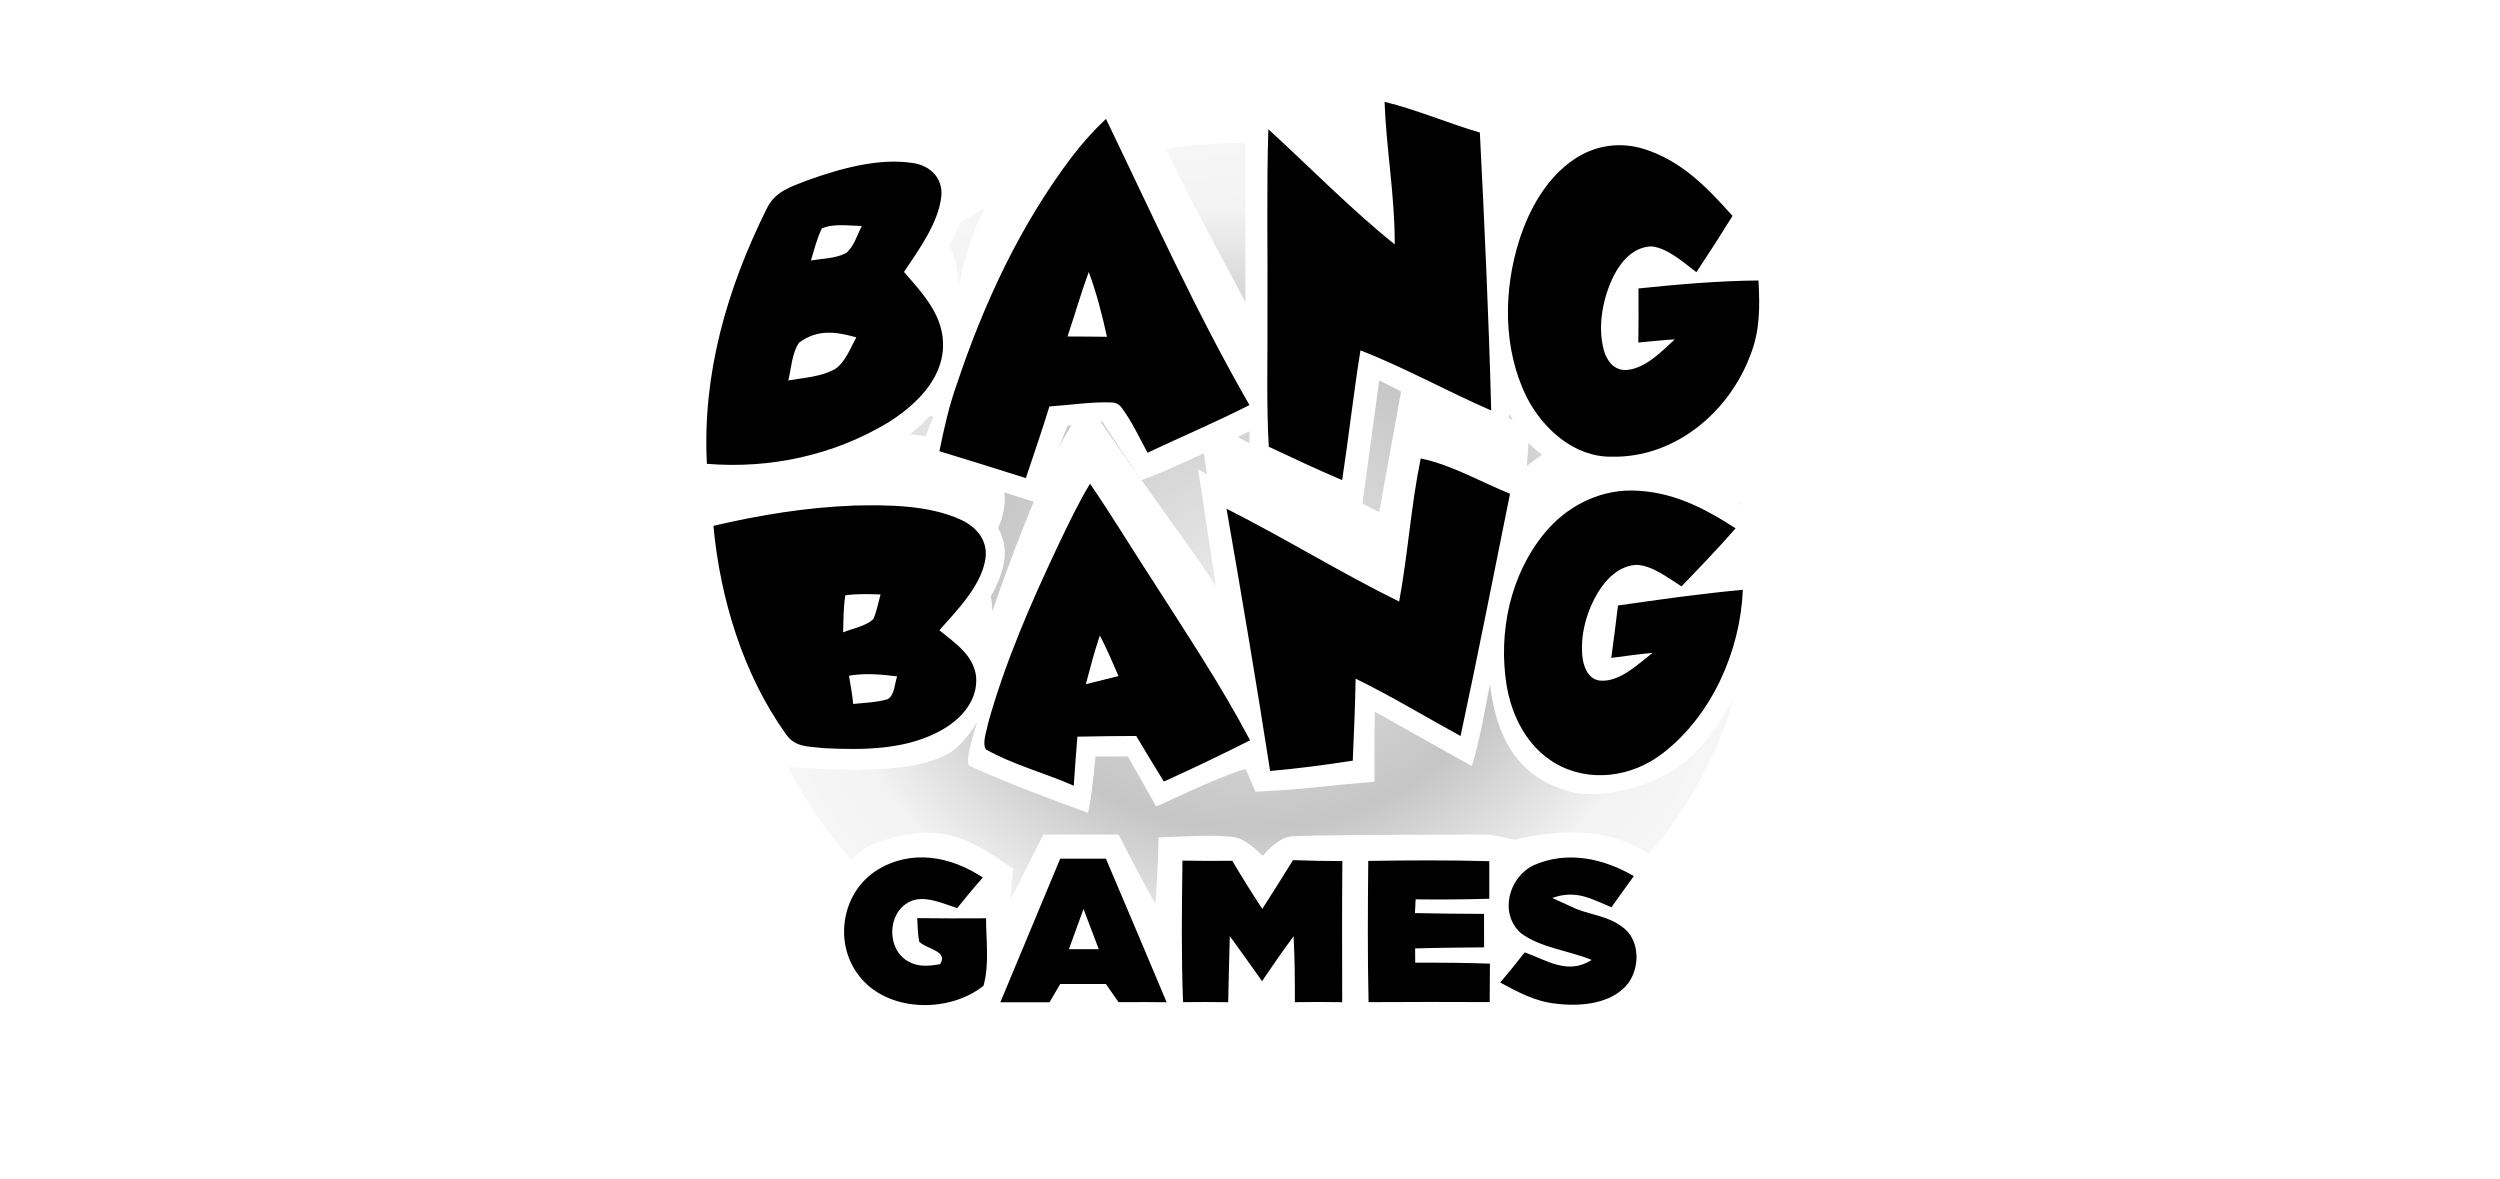
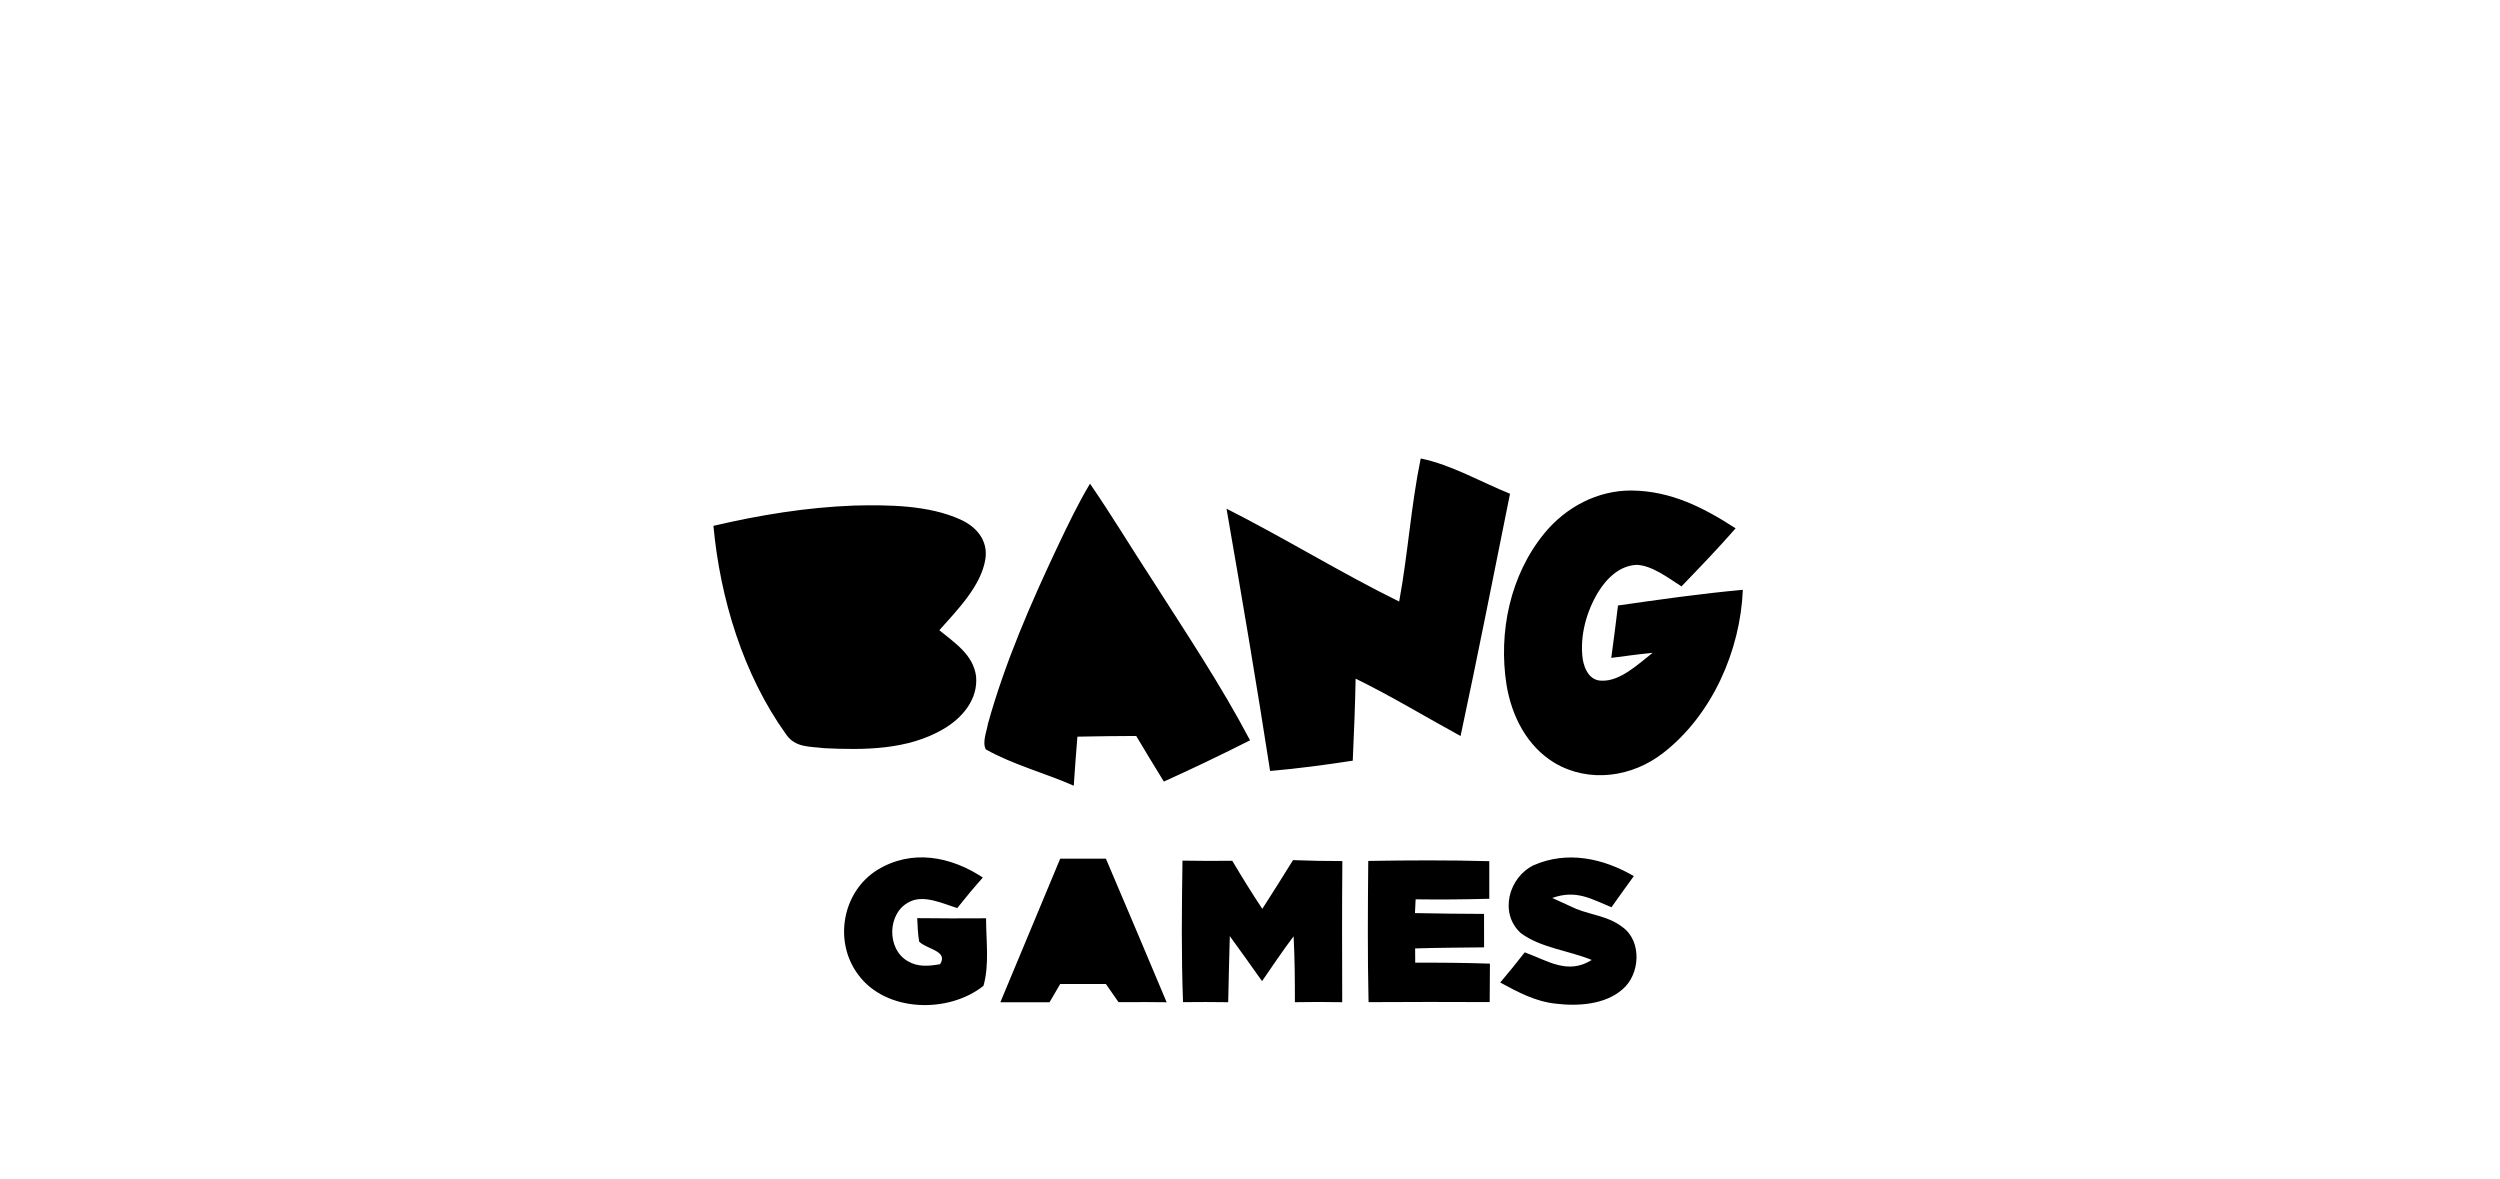
<svg xmlns="http://www.w3.org/2000/svg" width="140" height="66" viewBox="0 0 140 66" fill="none">
  <g clip-path="url(#clip0_25993_29869)">
    <g filter="url(#filter0_f_25993_29869)">
-       <path d="M69.86 57.725C85.401 57.725 98 46.594 98 32.862C98 19.132 85.401 8 69.86 8C54.319 8 41.72 19.132 41.72 32.862C41.72 46.594 54.319 57.725 69.86 57.725Z" fill="url(#paint0_radial_25993_29869)" fill-opacity="0.8" />
-     </g>
+       </g>
    <g filter="url(#filter1_d_25993_29869)">
      <path d="M76.269 4.041L83.917 6.42C84.12 9.114 84.265 10.844 84.352 11.611C84.815 10.961 85.281 10.311 85.773 9.681C86.194 9.15 86.643 8.644 87.16 8.203C88.406 7.373 89.827 6.904 91.336 7.087C92.592 7.219 94.664 8.349 96.155 9.681C97.371 10.766 98.138 12.067 98.275 12.396C97.752 13.082 97.269 13.814 96.794 14.535C97.594 14.58 98.478 14.523 99.277 14.585C99.3 14.653 99.739 16.067 99.636 17.543C99.514 19.312 98.807 21.25 98.275 22.139C96.155 25.675 93.364 26.239 92.181 26.488H92.253C92.966 26.49 95.131 26.532 96.749 27.739C97.191 28.068 97.914 28.626 98.92 29.412C97.861 30.595 97.137 31.385 96.749 31.78C97.407 31.803 98.063 31.823 98.718 31.851C98.697 32.518 98.615 34.211 98.275 35.728C97.942 37.211 97.353 38.522 97.094 39.041C96.739 39.755 95.654 41.847 93.805 43.064C91.883 44.328 89.18 44.697 87.979 44.341C85.849 43.779 83.917 42.358 83.436 38.315C83.349 38.771 83.21 39.518 83.056 40.285L83.007 40.527C82.8 41.538 82.572 42.532 82.405 42.895C81.959 42.639 80.148 41.621 76.972 39.843V43.778C75.459 43.905 74.442 44 73.921 44.065C72.72 44.194 71.514 44.274 70.304 44.336C70.126 43.912 69.948 43.483 69.756 43.064C68.253 43.465 65.027 45.084 64.744 45.155C64.672 45.038 64.145 44.106 63.161 42.358H61.351C61.212 43.855 61.071 44.911 60.93 45.525C58.718 44.706 56.452 43.867 54.301 42.895C54.091 42.783 54.229 41.969 54.717 40.453C54.096 41.446 53.46 42.081 52.812 42.358C51.376 42.972 49.992 43.02 49.313 43.064C47.143 43.205 44.868 42.965 44.097 42.965C42.591 41.357 40.922 38.559 40.009 35.586C38.997 32.291 38.821 28.874 38.822 28.647C39.221 28.531 39.616 28.415 40.009 28.288C40.667 28.133 42.493 27.856 44.358 27.606L44.668 27.565C45.95 27.396 47.22 27.245 48.113 27.16C50.255 27.243 52.404 27.392 53.463 27.729C54.813 28.169 56.014 29.096 56.24 30.577C56.466 32.066 55.273 34.053 54.117 35.119C55.51 35.4 55.563 36.692 55.565 37.19V37.245C56.651 34.117 58.014 30.531 59.285 28.071C59.583 27.491 60.099 26.628 60.836 25.48C60.964 25.668 61.101 25.867 61.245 26.076L61.467 26.395C61.957 27.101 62.513 27.892 63.08 28.695L63.282 28.981L63.485 29.268L63.714 29.591L63.79 29.698L63.942 29.912L64.093 30.125L64.244 30.336C64.992 31.388 65.695 32.372 66.222 33.109L66.325 33.254C66.584 33.615 66.841 33.977 67.097 34.34C67.098 34.34 67.099 34.339 67.1 34.339L68.765 36.795L68.249 33.752C68.255 33.71 68.248 33.668 68.228 33.631L68.063 32.661L67.097 26.281L67.297 26.388C73.857 29.922 77.171 31.683 77.237 31.672L78.461 24.92C78.52 24.615 78.58 24.31 78.642 24.005C81.007 24.926 83.335 25.921 85.665 26.926C85.612 27.65 85.55 28.373 85.504 29.096C86.49 28.297 88.459 27.087 89.969 26.774C88.6 26.617 85.665 25.938 84.561 23.195C84.46 23.31 84.481 23.614 84.511 23.933L84.526 24.093C84.556 24.412 84.578 24.717 84.479 24.833C83.505 24.414 81.881 23.636 79.606 22.499L79.292 22.341C78.655 22.022 77.971 21.676 77.237 21.304L76.234 28.657L72.034 26.926C71.475 26.689 70.787 26.391 69.968 26.034V24.156C66.984 25.619 64.967 26.529 63.916 26.887C63.466 26.223 63.019 25.558 62.575 24.89L62.447 24.697C62.227 24.368 61.986 24.005 61.721 23.608C60.687 23.715 60.04 23.794 59.78 23.845C58.9 26.065 58.325 27.498 58.054 28.144C56.905 27.777 54.644 27.073 51.271 26.034C51.617 24.939 52.062 23.782 52.607 22.562C51.852 23.816 50.018 25.243 47.738 26.034C45.98 26.645 43.842 26.887 42.922 26.99L42.937 26.988C40.791 27.032 38.856 27.042 38.579 26.805C38.497 25.141 38.452 23.482 38.568 21.818C38.958 18.705 39.916 15.767 41.122 12.882C41.738 11.588 42.131 10.119 43.594 9.562C45.886 8.599 48.637 7.681 51.143 8.005C51.802 8.087 53.247 8.53 53.785 9.562C54.275 10.504 53.895 12.026 53.785 12.396C53.534 13.239 52.929 14.185 51.968 15.232C53.117 16.221 53.691 17.532 53.691 19.166C53.785 18.274 54.406 16.233 54.717 15.574C55.067 14.831 55.423 14.091 55.796 13.359C56.158 12.653 56.545 11.961 56.958 11.283C57.766 10.003 58.644 8.768 59.534 7.545C60.077 6.875 60.656 6.234 61.249 5.61C61.574 5.293 61.913 4.988 62.249 4.683C62.369 4.906 63.496 7.696 65.887 12.562L66.001 12.792L66.125 13.04C66.855 14.494 68.065 16.792 69.756 19.934C69.753 17.023 69.751 14.521 69.749 12.428L69.749 12L69.749 11.381L69.748 10.983V10.788L69.748 10.408V10.222L69.748 9.336V7.783L69.748 7.116V6.991L69.748 6.751V6.635L69.749 6.412L69.749 6.099L69.749 5.905C69.751 4.997 69.753 4.496 69.756 4.405C70.065 4.684 71.771 6.28 73.417 7.812L73.622 8.003C75.089 9.368 76.459 10.634 76.684 10.808C76.685 10.757 76.686 10.703 76.686 10.644L76.686 10.524C76.679 9.421 76.54 7.26 76.269 4.041Z" fill="white" />
    </g>
    <path d="M76.269 4.041L83.917 6.42C84.12 9.114 84.265 10.844 84.352 11.611C84.815 10.961 85.281 10.311 85.773 9.681C86.194 9.15 86.643 8.644 87.16 8.203C88.406 7.373 89.827 6.904 91.336 7.087C92.592 7.219 94.664 8.349 96.155 9.681C97.371 10.766 98.138 12.067 98.275 12.396C97.752 13.082 97.269 13.814 96.794 14.535C97.594 14.58 98.478 14.523 99.277 14.585C99.3 14.653 99.739 16.067 99.636 17.543C99.514 19.312 98.807 21.25 98.275 22.139C96.155 25.675 93.364 26.239 92.181 26.488H92.253C92.966 26.49 95.131 26.532 96.749 27.739C97.191 28.068 97.914 28.626 98.92 29.412C97.861 30.595 97.137 31.385 96.749 31.78C97.407 31.803 98.063 31.823 98.718 31.851C98.697 32.518 98.615 34.211 98.275 35.728C97.942 37.211 97.353 38.522 97.094 39.041C96.739 39.755 95.654 41.847 93.805 43.064C91.883 44.328 89.18 44.697 87.979 44.341C85.849 43.779 83.917 42.358 83.436 38.315C83.349 38.771 83.21 39.518 83.056 40.285L83.007 40.527C82.8 41.538 82.572 42.532 82.405 42.895C81.959 42.639 80.148 41.621 76.972 39.843V43.778C75.459 43.905 74.442 44 73.921 44.065C72.72 44.194 71.514 44.274 70.304 44.336C70.126 43.912 69.948 43.483 69.756 43.064C68.253 43.465 65.027 45.084 64.744 45.155C64.672 45.038 64.145 44.106 63.161 42.358H61.351C61.212 43.855 61.071 44.911 60.93 45.525C58.718 44.706 56.452 43.867 54.301 42.895C54.091 42.783 54.229 41.969 54.717 40.453C54.096 41.446 53.46 42.081 52.812 42.358C51.376 42.972 49.992 43.02 49.313 43.064C47.143 43.205 44.868 42.965 44.097 42.965C42.591 41.357 40.922 38.559 40.009 35.586C38.997 32.291 38.821 28.874 38.822 28.647C39.221 28.531 39.616 28.415 40.009 28.288C40.667 28.133 42.493 27.856 44.358 27.606L44.668 27.565C45.95 27.396 47.22 27.245 48.113 27.16C50.255 27.243 52.404 27.392 53.463 27.729C54.813 28.169 56.014 29.096 56.24 30.577C56.466 32.066 55.273 34.053 54.117 35.119C55.51 35.4 55.563 36.692 55.565 37.19V37.245C56.651 34.117 58.014 30.531 59.285 28.071C59.583 27.491 60.099 26.628 60.836 25.48C60.964 25.668 61.101 25.867 61.245 26.076L61.467 26.395C61.957 27.101 62.513 27.892 63.08 28.695L63.282 28.981L63.485 29.268L63.714 29.591L63.79 29.698L63.942 29.912L64.093 30.125L64.244 30.336C64.992 31.388 65.695 32.372 66.222 33.109L66.325 33.254C66.584 33.615 66.841 33.977 67.097 34.34C67.098 34.34 67.099 34.339 67.1 34.339L68.765 36.795L68.249 33.752C68.255 33.71 68.248 33.668 68.228 33.631L68.063 32.661L67.097 26.281L67.297 26.388C73.857 29.922 77.171 31.683 77.237 31.672L78.461 24.92C78.52 24.615 78.58 24.31 78.642 24.005C81.007 24.926 83.335 25.921 85.665 26.926C85.612 27.65 85.55 28.373 85.504 29.096C86.49 28.297 88.459 27.087 89.969 26.774C88.6 26.617 85.665 25.938 84.561 23.195C84.46 23.31 84.481 23.614 84.511 23.933L84.526 24.093C84.556 24.412 84.578 24.717 84.479 24.833C83.505 24.414 81.881 23.636 79.606 22.499L79.292 22.341C78.655 22.022 77.971 21.676 77.237 21.304L76.234 28.657L72.034 26.926C71.475 26.689 70.787 26.391 69.968 26.034V24.156C66.984 25.619 64.967 26.529 63.916 26.887C63.466 26.223 63.019 25.558 62.575 24.89L62.447 24.697C62.227 24.368 61.986 24.005 61.721 23.608C60.687 23.715 60.04 23.794 59.78 23.845C58.9 26.065 58.325 27.498 58.054 28.144C56.905 27.777 54.644 27.073 51.271 26.034C51.617 24.939 52.062 23.782 52.607 22.562C51.852 23.816 50.018 25.243 47.738 26.034C45.98 26.645 43.842 26.887 42.922 26.99L42.937 26.988C40.791 27.032 38.856 27.042 38.579 26.805C38.497 25.141 38.452 23.482 38.568 21.818C38.958 18.705 39.916 15.767 41.122 12.882C41.738 11.588 42.131 10.119 43.594 9.562C45.886 8.599 48.637 7.681 51.143 8.005C51.802 8.087 53.247 8.53 53.785 9.562C54.275 10.504 53.895 12.026 53.785 12.396C53.534 13.239 52.929 14.185 51.968 15.232C53.117 16.221 53.691 17.532 53.691 19.166C53.785 18.274 54.406 16.233 54.717 15.574C55.067 14.831 55.423 14.091 55.796 13.359C56.158 12.653 56.545 11.961 56.958 11.283C57.766 10.003 58.644 8.768 59.534 7.545C60.077 6.875 60.656 6.234 61.249 5.61C61.574 5.293 61.913 4.988 62.249 4.683C62.369 4.906 63.496 7.696 65.887 12.562L66.001 12.792L66.125 13.04C66.855 14.494 68.065 16.792 69.756 19.934C69.753 17.023 69.751 14.521 69.749 12.428L69.749 12L69.749 11.381L69.748 10.983V10.788L69.748 10.408V10.222L69.748 9.336V7.783L69.748 7.116V6.991L69.748 6.751V6.635L69.749 6.412L69.749 6.099L69.749 5.905C69.751 4.997 69.753 4.496 69.756 4.405C70.065 4.684 71.771 6.28 73.417 7.812L73.622 8.003C75.089 9.368 76.459 10.634 76.684 10.808C76.685 10.757 76.686 10.703 76.686 10.644L76.686 10.524C76.679 9.421 76.54 7.26 76.269 4.041Z" fill="white" />
-     <path d="M77.535 5.702C79.346 6.146 81.08 6.897 82.872 7.423C83.134 12.607 83.374 17.8 83.507 22.987C81.041 21.914 78.696 20.603 76.187 19.619C75.794 22.035 75.531 24.468 75.161 26.886C73.777 26.302 72.412 25.657 71.051 25.016C70.909 22.504 70.997 20.012 70.977 17.498C71 14.079 70.921 10.655 71.028 7.237C73.362 9.37 75.636 11.703 78.105 13.687C78.117 11.005 77.634 8.372 77.535 5.702V5.702ZM61.934 6.658C64.538 12.048 66.974 17.476 69.969 22.683C68.095 23.638 66.163 24.457 64.261 25.352C63.807 24.516 63.397 23.621 62.829 22.855C62.691 22.649 62.498 22.544 62.253 22.538C61.094 22.493 59.925 22.686 58.766 22.762C58.359 24.109 57.888 25.434 57.447 26.774C55.837 26.262 54.223 25.762 52.607 25.268C52.864 24.002 53.141 22.748 53.576 21.533C55.096 16.981 57.128 12.608 60.035 8.768C60.611 8.017 61.244 7.307 61.934 6.658ZM92.057 8.341C94.176 9.011 95.588 10.486 97.021 12.09C96.365 13.153 95.69 14.204 94.998 15.243C94.277 14.701 93.41 13.901 92.492 13.797C91.508 13.822 90.828 14.574 90.398 15.385C89.765 16.642 89.446 18.224 89.813 19.606C89.983 20.213 90.387 20.756 91.082 20.719C92.141 20.64 93.048 19.688 93.788 19.004C93.105 19.043 92.427 19.122 91.746 19.182C91.763 18.17 91.763 17.162 91.754 16.153C93.989 15.924 96.224 15.726 98.473 15.707C98.558 17.148 98.563 18.538 98.015 19.899C96.809 23.112 93.763 25.66 90.226 25.575C88.141 25.592 86.395 24.005 85.496 22.242C84.16 19.544 84.183 16.294 85.075 13.463C85.632 11.715 86.604 9.963 88.158 8.915C89.322 8.132 90.715 7.926 92.057 8.341ZM51.175 9.138C52.116 9.293 52.808 9.994 52.715 10.986C52.551 12.5 51.449 13.986 50.624 15.229C51.697 16.467 52.893 17.713 52.808 19.479C52.729 21.309 51.217 22.728 49.765 23.643C46.717 25.488 43.134 26.268 39.586 25.974C39.323 20.942 40.71 16.179 42.925 11.709C43.397 10.7 44.301 10.463 45.256 10.082C47.078 9.437 49.234 8.819 51.175 9.138Z" fill="black" />
-     <path d="M46.019 12.797C46.674 12.498 47.561 12.645 48.265 12.656C48.005 13.137 47.816 13.84 47.369 14.176C46.796 14.476 46.041 14.481 45.411 14.586C45.592 13.99 45.75 13.36 46.019 12.797ZM60.97 15.232C61.408 16.405 61.722 17.64 61.99 18.86C61.253 18.854 60.518 18.843 59.781 18.843C60.185 17.642 60.532 16.422 60.97 15.232ZM47.957 18.894C47.632 19.467 47.338 20.284 46.773 20.659C46.013 21.097 44.996 21.16 44.145 21.304C44.312 20.637 44.349 19.761 44.747 19.19C45.773 18.427 46.801 18.566 47.957 18.894Z" fill="white" />
    <path d="M79.56 25.675C81.278 26.025 82.925 26.991 84.561 27.65C83.648 32.173 82.758 36.705 81.792 41.217C79.831 40.146 77.924 38.987 75.915 38.004C75.887 39.536 75.822 41.067 75.754 42.598C74.217 42.833 72.674 43.042 71.126 43.175C70.366 38.267 69.536 33.379 68.685 28.486C71.951 30.139 75.073 32.071 78.353 33.687C78.845 31.032 79.014 28.316 79.56 25.675ZM61.04 27.087C62.252 28.848 63.354 30.684 64.524 32.472C66.405 35.422 68.372 38.36 70.002 41.457C68.408 42.262 66.804 43.033 65.176 43.768C64.656 42.92 64.136 42.07 63.628 41.214C62.529 41.214 61.433 41.234 60.334 41.253C60.26 42.169 60.192 43.084 60.13 44C58.517 43.288 56.746 42.83 55.209 41.968C54.988 41.578 55.26 40.945 55.327 40.525C56.274 37.114 57.729 33.769 59.24 30.577C59.8 29.398 60.37 28.206 61.04 27.087ZM91.367 27.469C93.573 27.492 95.39 28.416 97.195 29.588C96.218 30.704 95.192 31.769 94.164 32.837C93.429 32.377 92.545 31.673 91.658 31.631C90.7 31.673 89.979 32.382 89.502 33.151C88.835 34.253 88.457 35.626 88.632 36.911C88.728 37.482 89.027 38.118 89.697 38.118C90.737 38.163 91.771 37.163 92.547 36.558C91.773 36.634 91.002 36.742 90.231 36.841C90.364 35.863 90.491 34.886 90.607 33.908C92.943 33.572 95.251 33.244 97.599 33.029C97.461 36.439 95.873 40.044 93.144 42.161C91.406 43.522 88.993 43.87 87.052 42.72C85.507 41.785 84.659 40.109 84.368 38.369C83.899 35.408 84.566 32.204 86.49 29.859C87.691 28.399 89.457 27.458 91.367 27.469ZM47.843 28.311C49.761 28.266 52.008 28.286 53.785 29.094C54.68 29.495 55.336 30.263 55.183 31.297C54.952 32.812 53.584 34.185 52.604 35.292C53.468 36.004 54.502 36.663 54.66 37.872C54.782 39.169 53.881 40.214 52.824 40.83C50.838 41.999 48.38 42.008 46.145 41.898C45.323 41.793 44.532 41.878 44.015 41.115C41.616 37.77 40.328 33.515 39.952 29.447C42.551 28.839 45.173 28.41 47.843 28.311Z" fill="black" />
-     <path d="M47.333 33.34C47.997 33.241 48.646 33.269 49.313 33.289C49.18 33.747 49.101 34.241 48.901 34.673C48.477 35.075 47.745 35.19 47.217 35.411C47.231 34.719 47.234 34.024 47.333 33.34ZM61.592 35.586C61.982 36.323 62.301 37.097 62.637 37.86C62.027 38.016 61.417 38.163 60.806 38.315C61.047 37.4 61.289 36.482 61.592 35.586ZM47.544 37.84C48.449 37.682 49.336 37.767 50.24 37.877C50.107 38.247 50.093 38.965 49.7 39.157C49.087 39.338 48.412 39.357 47.776 39.42C47.737 38.886 47.621 38.369 47.544 37.84Z" fill="white" />
    <g filter="url(#filter2_d_25993_29869)">
-       <path d="M53.302 46.805C54.621 47.15 55.647 47.915 56.755 48.664C56.65 49.243 56.619 49.819 56.593 50.404C57.082 49.395 57.694 48.172 58.43 46.737H62.637C63.547 48.507 64.237 49.801 64.708 50.619C64.795 49.379 64.855 48.141 64.88 46.898C66.256 46.864 67.677 46.714 69.05 46.873C69.476 46.901 70.029 47.252 70.712 47.926C71.357 47.19 71.93 46.825 72.429 46.83C73.265 46.783 76.623 46.737 83.133 46.737C83.474 46.737 84.039 46.835 84.826 47.031C87.109 46.475 89.072 46.475 90.716 47.031C92.049 47.481 92.932 48.162 93.365 49.074L91.949 50.842C92.818 51.555 93.29 52.326 93.365 53.156C93.575 55.507 92.613 56.395 91.645 56.962C89.928 57.969 86.71 57.547 86.115 57.501C84.293 57.357 82.47 57.572 80.631 57.532C78.804 57.502 76.064 57.503 72.412 57.535L70.76 56.755L68.793 57.549L62.803 57.541L60.676 56.755L58.879 57.507C57.367 57.503 56.236 57.506 55.486 57.516C53.78 57.507 52.076 57.722 50.386 57.643C49.916 57.501 48.564 57.136 47.579 56.12C46.606 55.115 45.998 53.462 45.926 52.597C45.778 50.829 46.321 49.59 47.216 48.562C47.669 48.11 48.009 47.822 48.531 47.449C50.034 46.768 51.68 46.392 53.302 46.805Z" fill="white" />
+       <path d="M53.302 46.805C54.621 47.15 55.647 47.915 56.755 48.664C56.65 49.243 56.619 49.819 56.593 50.404C57.082 49.395 57.694 48.172 58.43 46.737H62.637C63.547 48.507 64.237 49.801 64.708 50.619C64.795 49.379 64.855 48.141 64.88 46.898C66.256 46.864 67.677 46.714 69.05 46.873C69.476 46.901 70.029 47.252 70.712 47.926C71.357 47.19 71.93 46.825 72.429 46.83C73.265 46.783 76.623 46.737 83.133 46.737C83.474 46.737 84.039 46.835 84.826 47.031C87.109 46.475 89.072 46.475 90.716 47.031C92.049 47.481 92.932 48.162 93.365 49.074L91.949 50.842C92.818 51.555 93.29 52.326 93.365 53.156C93.575 55.507 92.613 56.395 91.645 56.962C89.928 57.969 86.71 57.547 86.115 57.501C84.293 57.357 82.47 57.572 80.631 57.532C78.804 57.502 76.064 57.503 72.412 57.535L70.76 56.755L68.793 57.549L62.803 57.541L60.676 56.755L58.879 57.507C57.367 57.503 56.236 57.506 55.486 57.516C53.78 57.507 52.076 57.722 50.386 57.643C49.916 57.501 48.564 57.136 47.579 56.12C46.606 55.115 45.998 53.462 45.926 52.597C47.669 48.11 48.009 47.822 48.531 47.449C50.034 46.768 51.68 46.392 53.302 46.805Z" fill="white" />
    </g>
    <path d="M53.302 46.805C54.621 47.15 55.647 47.915 56.755 48.664C56.65 49.243 56.619 49.819 56.593 50.404C57.082 49.395 57.694 48.172 58.43 46.737H62.637C63.547 48.507 64.237 49.801 64.708 50.619C64.795 49.379 64.855 48.141 64.88 46.898C66.256 46.864 67.677 46.714 69.05 46.873C69.476 46.901 70.029 47.252 70.712 47.926C71.357 47.19 71.93 46.825 72.429 46.83C73.265 46.783 76.623 46.737 83.133 46.737C83.474 46.737 84.039 46.835 84.826 47.031C87.109 46.475 89.072 46.475 90.716 47.031C92.049 47.481 92.932 48.162 93.365 49.074L91.949 50.842C92.818 51.555 93.29 52.326 93.365 53.156C93.575 55.507 92.613 56.395 91.645 56.962C89.928 57.969 86.71 57.547 86.115 57.501C84.293 57.357 82.47 57.572 80.631 57.532C78.804 57.502 76.064 57.503 72.412 57.535L70.76 56.755L68.793 57.549L62.803 57.541L60.676 56.755L58.879 57.507C57.367 57.503 56.236 57.506 55.486 57.516C53.78 57.507 52.076 57.722 50.386 57.643C49.916 57.501 48.564 57.136 47.579 56.12C46.606 55.115 45.998 53.462 45.926 52.597C45.778 50.829 46.321 49.59 47.216 48.562C47.669 48.11 48.009 47.822 48.531 47.449C50.034 46.768 51.68 46.392 53.302 46.805Z" fill="white" />
    <path d="M55.04 49.141C54.545 49.697 54.068 50.267 53.607 50.851C52.813 50.611 51.742 50.085 50.937 50.5C49.683 51.105 49.635 53.139 50.836 53.826C51.412 54.167 52.011 54.103 52.644 53.995C53.127 53.244 51.881 53.159 51.474 52.73C51.398 52.3 51.386 51.851 51.364 51.416C52.649 51.433 53.935 51.433 55.22 51.424C55.218 52.648 55.413 54.023 55.074 55.207C53.118 56.764 49.618 56.699 48.061 54.583C46.671 52.738 47.16 49.941 49.132 48.715C51.064 47.537 53.229 47.952 55.04 49.141ZM59.371 48.087H61.931C63.071 50.764 64.205 53.443 65.332 56.126C64.75 56.116 63.852 56.114 62.637 56.12L61.931 55.105H59.371L58.774 56.126H56.02L59.371 48.087ZM91.494 49.062C91.073 49.642 90.655 50.221 90.243 50.806C89.138 50.359 88.28 49.8 86.926 50.286C87.829 50.696 87.829 50.696 88.28 50.904C89.213 51.263 90.053 51.306 90.85 51.91C91.966 52.696 91.853 54.578 90.853 55.408C89.881 56.264 88.344 56.357 87.121 56.205C85.965 56.081 85.016 55.563 84.013 55.021C84.482 54.467 84.939 53.905 85.386 53.331C86.691 53.806 87.79 54.6 89.138 53.758C87.872 53.233 86.262 53.08 85.165 52.252C83.942 51.148 84.482 49.133 85.88 48.455C87.762 47.627 89.776 48.06 91.494 49.062ZM66.219 48.195C67.149 48.212 68.078 48.215 69.008 48.203C69.547 49.116 70.104 50.014 70.689 50.896C71.274 49.992 71.841 49.079 72.409 48.167C73.331 48.203 74.251 48.22 75.172 48.22C75.147 50.853 75.158 53.489 75.164 56.123C74.28 56.106 73.398 56.106 72.514 56.123C72.514 54.891 72.508 53.662 72.441 52.433C71.825 53.252 71.254 54.1 70.675 54.944C70.073 54.103 69.482 53.255 68.869 52.422C68.83 53.653 68.81 54.888 68.779 56.123C67.937 56.111 67.092 56.111 66.25 56.12C66.149 53.478 66.18 50.839 66.219 48.195ZM76.622 48.212C78.882 48.175 81.139 48.164 83.4 48.226C83.397 48.93 83.397 49.63 83.4 50.331C82.024 50.368 80.651 50.382 79.275 50.362C79.263 50.619 79.249 50.876 79.238 51.133C80.529 51.164 81.818 51.17 83.106 51.179C83.106 51.803 83.106 52.428 83.109 53.052C81.82 53.066 80.535 53.072 79.247 53.111C79.249 53.38 79.249 53.645 79.252 53.911C80.648 53.905 82.044 53.916 83.436 53.964C83.428 54.682 83.425 55.4 83.422 56.117C81.162 56.109 78.899 56.103 76.639 56.12C76.579 53.484 76.599 50.851 76.622 48.212Z" fill="black" />
-     <path d="M60.676 50.903L61.532 53.156H59.859L60.676 50.903Z" fill="white" />
  </g>
  <defs>
    <filter id="filter0_f_25993_29869" x="32.72" y="-1" width="74.28" height="67.725" color-interpolation-filters="sRGB">
      <feFlood flood-opacity="0" result="BackgroundImageFix" />
      <feBlend mode="normal" in="SourceGraphic" in2="BackgroundImageFix" result="shape" />
      <feGaussianBlur stdDeviation="4.5" result="effect1_foregroundBlur_25993_29869" />
    </filter>
    <filter id="filter1_d_25993_29869" x="32.498" y="-4.959" width="73.154" height="53.484" color-interpolation-filters="sRGB">
      <feFlood flood-opacity="0" result="BackgroundImageFix" />
      <feColorMatrix in="SourceAlpha" type="matrix" values="0 0 0 0 0 0 0 0 0 0 0 0 0 0 0 0 0 0 127 0" result="hardAlpha" />
      <feOffset dy="-3" />
      <feGaussianBlur stdDeviation="3" />
      <feColorMatrix type="matrix" values="0 0 0 0 0 0 0 0 0 0 0 0 0 0 0 0 0 0 0.456 0" />
      <feBlend mode="normal" in2="BackgroundImageFix" result="effect1_dropShadow_25993_29869" />
      <feBlend mode="normal" in="SourceGraphic" in2="effect1_dropShadow_25993_29869" result="shape" />
    </filter>
    <filter id="filter2_d_25993_29869" x="39.901" y="42.614" width="59.492" height="23.046" color-interpolation-filters="sRGB">
      <feFlood flood-opacity="0" result="BackgroundImageFix" />
      <feColorMatrix in="SourceAlpha" type="matrix" values="0 0 0 0 0 0 0 0 0 0 0 0 0 0 0 0 0 0 127 0" result="hardAlpha" />
      <feOffset dy="2" />
      <feGaussianBlur stdDeviation="3" />
      <feColorMatrix type="matrix" values="0 0 0 0 0 0 0 0 0 0 0 0 0 0 0 0 0 0 0.456 0" />
      <feBlend mode="normal" in2="BackgroundImageFix" result="effect1_dropShadow_25993_29869" />
      <feBlend mode="normal" in="SourceGraphic" in2="effect1_dropShadow_25993_29869" result="shape" />
    </filter>
    <radialGradient id="paint0_radial_25993_29869" cx="0" cy="0" r="1" gradientUnits="userSpaceOnUse" gradientTransform="translate(69.879 32.862) scale(35.654 31.502)">
      <stop stop-color="#E7E7E7" />
      <stop offset="0.432" stop-color="#B7B7B7" />
      <stop offset="0.677" stop-color="#F0F0F0" />
      <stop offset="1" stop-color="#FBFBFB" />
    </radialGradient>
    <clipPath id="clip0_25993_29869">
      <rect width="140" height="66" fill="white" />
    </clipPath>
  </defs>
</svg>